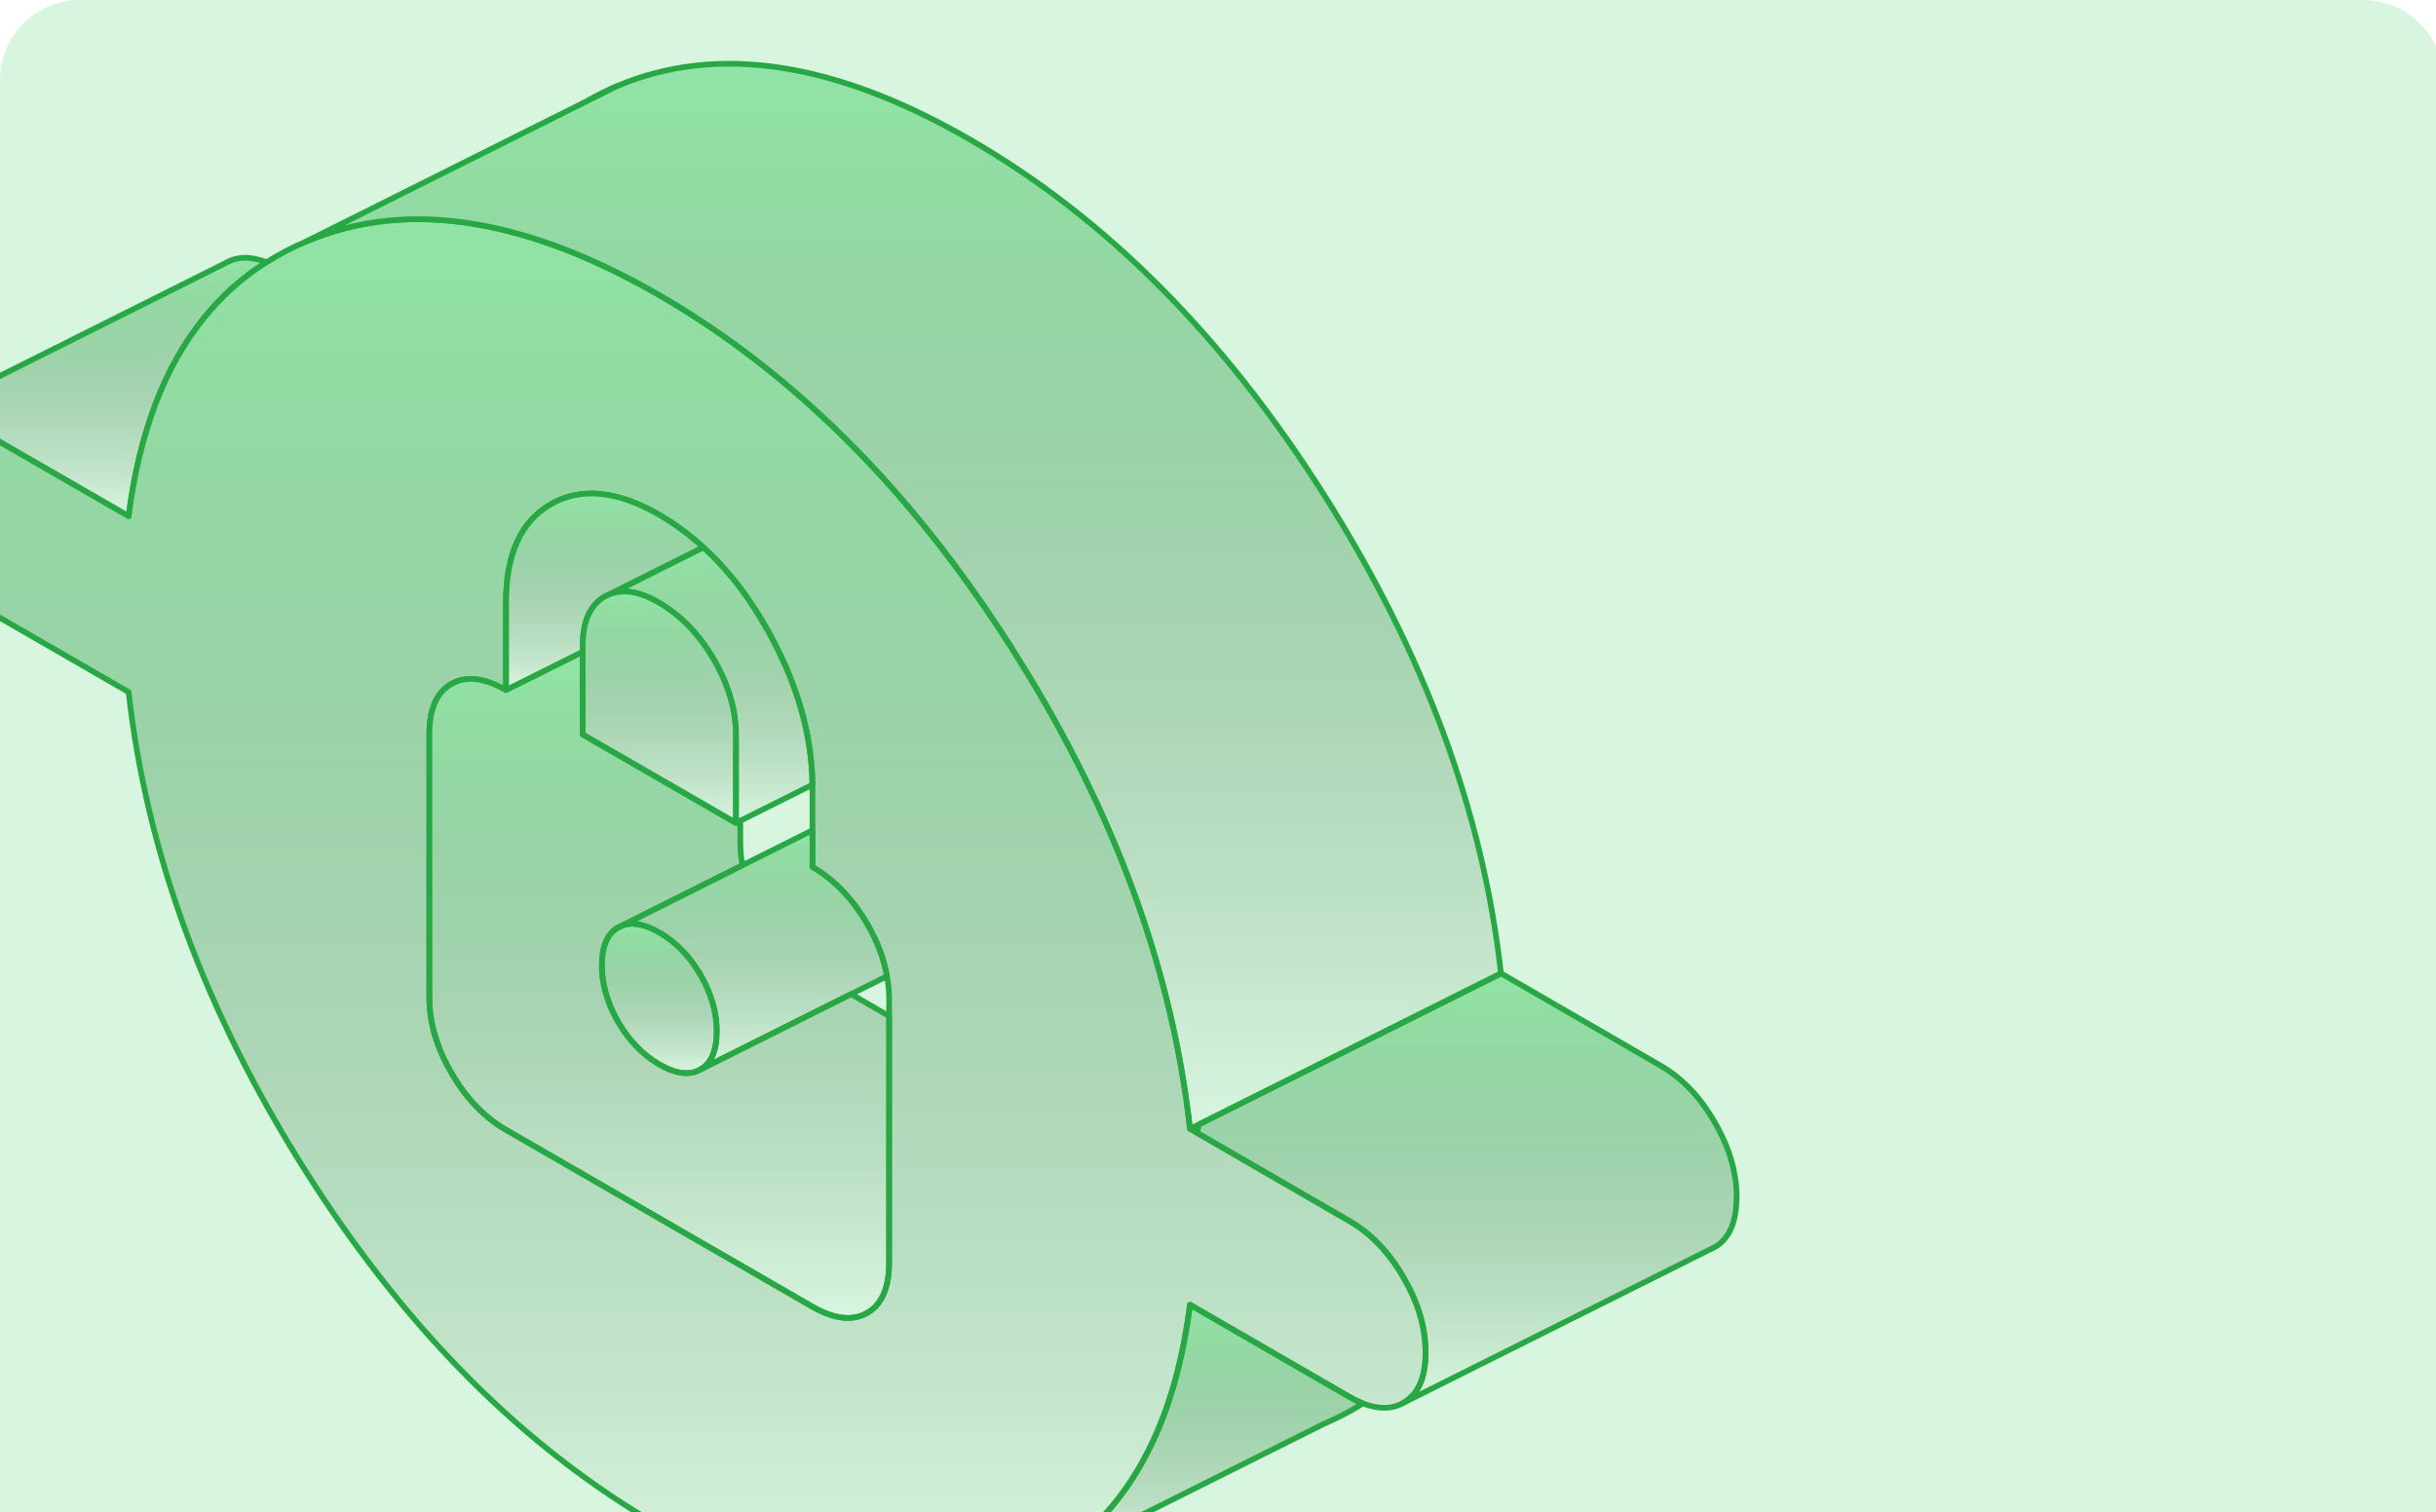
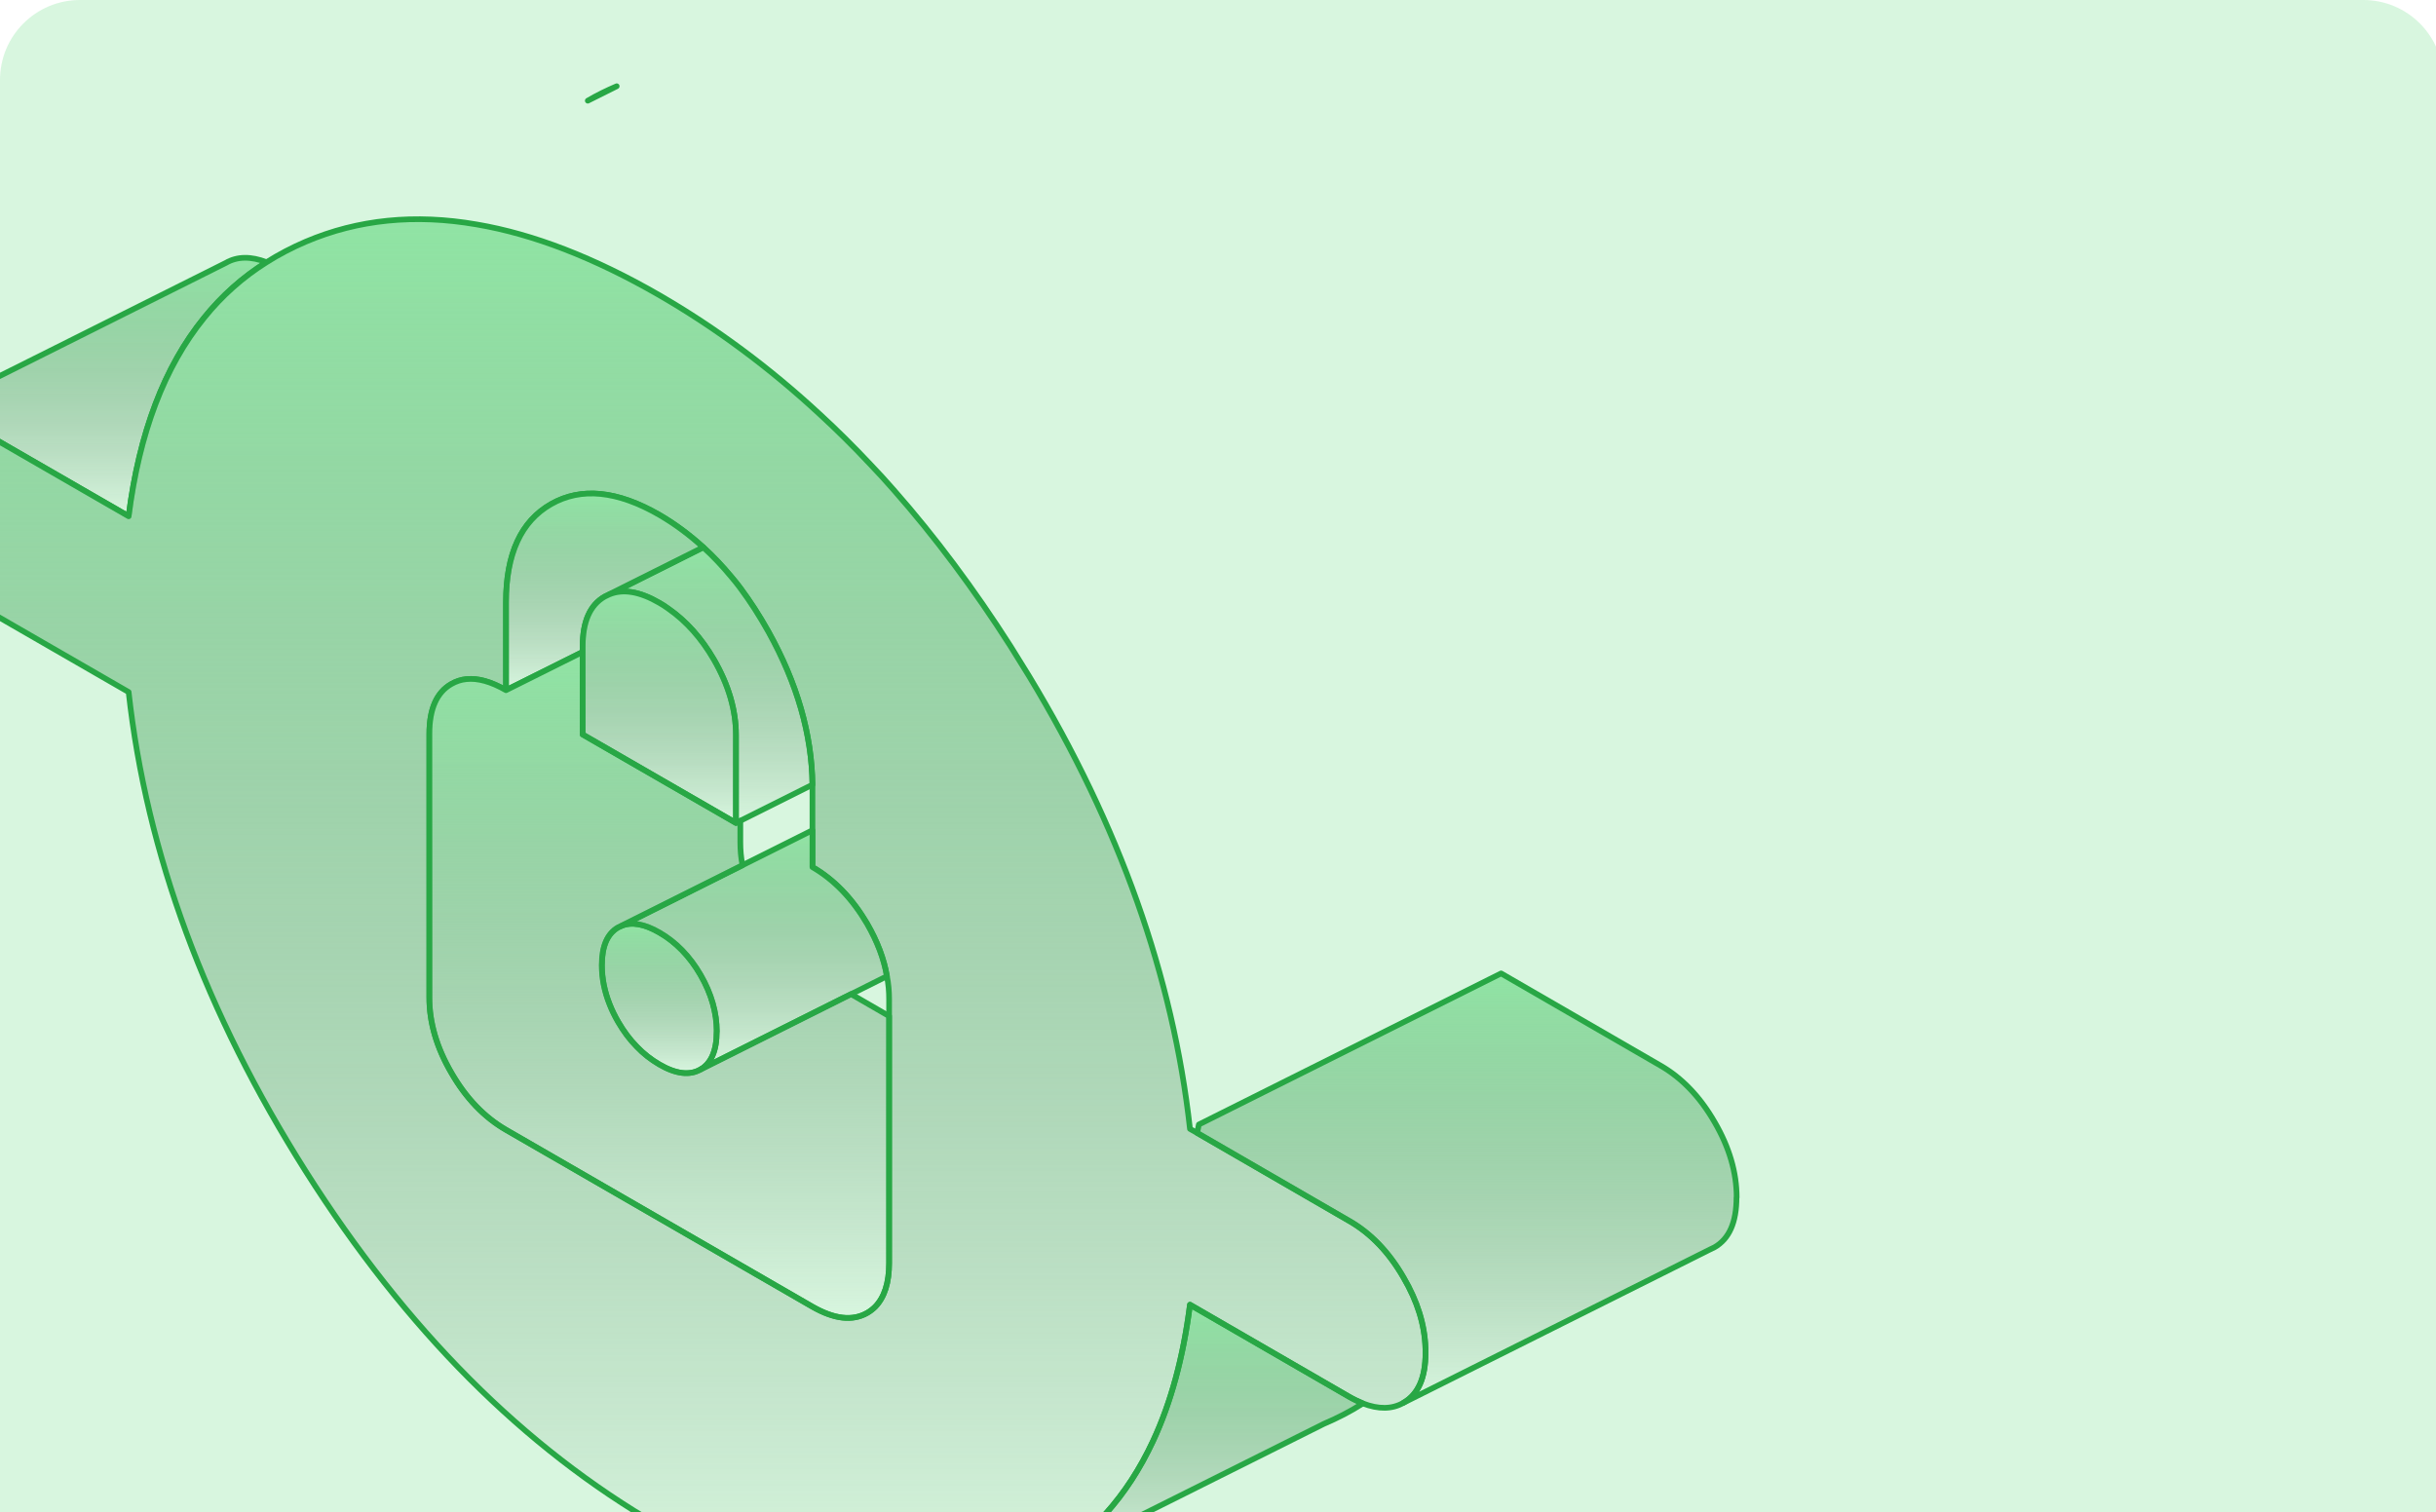
<svg xmlns="http://www.w3.org/2000/svg" width="335" height="208" viewBox="0 0 335 208" fill="none">
  <g clip-path="url(#clip0_3318_1892)">
    <path d="M0 11C0 4.925 4.925 0 11 0H325C331.075 0 336 4.925 336 11V208H0V11Z" fill="#90E4A4" fill-opacity="0.35" />
    <path d="M80.833 13.85L84.81 11.861C83.42 12.46 82.094 13.101 80.833 13.85Z" fill="url(#paint0_linear_3318_1892)" stroke="#28A745" stroke-width="0.78" stroke-linecap="round" stroke-linejoin="round" />
    <path d="M187.423 193.032C185.734 194.122 183.938 195.042 182.034 195.854L143.248 215.248C149.94 211.485 155.029 205.797 158.557 198.228C161.037 192.904 162.726 186.66 163.646 179.454L185.498 192.091C186.161 192.476 186.803 192.775 187.423 193.032Z" fill="url(#paint1_linear_3318_1892)" stroke="#28A745" stroke-width="0.78" stroke-linecap="round" stroke-linejoin="round" />
    <path d="M36.658 36.066C33.386 38.118 30.5 40.684 28.062 43.72C22.61 50.434 19.145 59.543 17.691 71.004L-4.182 58.388C-6.877 56.828 -9.164 56.443 -11.067 57.234L31.077 36.151C32.638 35.253 34.498 35.232 36.658 36.066Z" fill="url(#paint2_linear_3318_1892)" stroke="#28A745" stroke-width="0.78" stroke-linecap="round" stroke-linejoin="round" />
    <path d="M196.018 185.398C195.912 182.191 194.907 178.962 193.003 175.712C190.993 172.227 188.492 169.618 185.498 167.908L164.587 155.806L163.646 155.271C161.315 134.338 153.96 113.576 141.537 93.028C140.789 91.809 140.04 90.59 139.27 89.371C139.185 89.222 139.078 89.072 138.992 88.922C133.946 81.011 128.579 73.826 122.892 67.369C121.823 66.15 120.754 64.974 119.642 63.82C117.397 61.425 115.066 59.116 112.714 56.956C105.786 50.541 98.43 45.089 90.669 40.599C81.731 35.446 73.349 32.196 65.545 30.87C57.056 29.395 49.23 30.186 42.046 33.243C40.143 34.056 38.347 34.997 36.658 36.066C33.386 38.118 30.5 40.684 28.062 43.721C22.61 50.434 19.145 59.543 17.691 71.004L-4.182 58.389C-6.877 56.828 -9.164 56.443 -11.067 57.234L-11.688 57.533C-13.697 58.688 -14.724 60.976 -14.724 64.397C-14.724 67.818 -13.697 71.282 -11.688 74.767C-9.678 78.253 -7.176 80.84 -4.182 82.572L17.691 95.187C20.15 117.382 28.276 139.341 42.046 161.108C55.837 182.875 72.045 199.126 90.669 209.881C109.271 220.636 125.479 223.073 139.27 217.236L143.248 215.248C149.94 211.485 155.029 205.797 158.557 198.228C161.037 192.903 162.726 186.66 163.646 179.454L185.498 192.091C186.161 192.476 186.803 192.775 187.423 193.032C189.582 193.866 191.442 193.844 193.003 192.946C195.035 191.792 196.04 189.504 196.04 186.083C196.04 185.847 196.04 185.634 196.04 185.398H196.018ZM122.272 173.724C122.272 176.439 121.63 178.428 120.368 179.732C120.048 180.053 119.663 180.352 119.256 180.587C117.225 181.742 114.723 181.443 111.73 179.732L69.586 155.399C66.592 153.667 64.091 151.059 62.081 147.573C60.049 144.088 59.045 140.646 59.045 137.224V100.939C59.045 97.518 60.049 95.23 62.081 94.075C62.722 93.712 63.407 93.477 64.134 93.412C65.716 93.242 67.533 93.755 69.586 94.931V82.828C69.586 76.178 71.66 71.688 75.787 69.336C79.914 66.984 84.874 67.476 90.669 70.812C92.807 72.052 94.817 73.549 96.72 75.281C98.089 76.521 99.393 77.91 100.633 79.407C101.039 79.878 101.424 80.369 101.809 80.883C103.177 82.722 104.46 84.71 105.679 86.891C109.635 94.011 111.644 101.025 111.73 107.931V119.263C114.723 120.995 117.225 123.604 119.256 127.068C120.646 129.484 121.566 131.879 121.972 134.274C122.186 135.321 122.272 136.391 122.272 137.438V173.724Z" fill="url(#paint3_linear_3318_1892)" stroke="#28A745" stroke-width="0.78" stroke-linecap="round" stroke-linejoin="round" />
    <path d="M98.559 141.885C98.559 144.515 97.81 146.247 96.335 147.103C94.838 147.958 92.935 147.723 90.669 146.397C89.536 145.734 88.488 144.922 87.569 143.96C86.606 142.976 85.772 141.843 85.024 140.56C84.553 139.747 84.169 138.956 83.848 138.144C83.142 136.369 82.779 134.573 82.779 132.755C82.779 130.147 83.527 128.415 85.024 127.559L85.473 127.346C86.884 126.768 88.616 127.068 90.69 128.265C92.957 129.569 94.86 131.515 96.356 134.102C97.832 136.668 98.58 139.277 98.58 141.885H98.559Z" fill="url(#paint4_linear_3318_1892)" stroke="#28A745" stroke-width="0.78" stroke-linecap="round" stroke-linejoin="round" />
    <path d="M121.972 134.274L117.055 136.733L96.335 147.103C97.81 146.248 98.559 144.516 98.559 141.886C98.559 139.256 97.81 136.669 96.335 134.103C94.838 131.515 92.935 129.57 90.669 128.265C88.595 127.068 86.863 126.769 85.452 127.346L102.108 119.007L111.73 114.196V119.263C114.724 120.995 117.225 123.604 119.257 127.068C120.646 129.484 121.566 131.879 121.972 134.274Z" fill="url(#paint5_linear_3318_1892)" stroke="#28A745" stroke-width="0.78" stroke-linecap="round" stroke-linejoin="round" />
    <path d="M111.73 107.931L101.809 112.891L101.21 113.191V101.088C101.21 97.667 100.184 94.203 98.174 90.718C96.442 87.746 94.368 85.436 91.951 83.747C91.545 83.448 91.118 83.17 90.669 82.913C87.975 81.353 85.687 80.968 83.784 81.759L96.72 75.28C98.089 76.52 99.393 77.91 100.633 79.407C101.039 79.877 101.424 80.369 101.809 80.882C103.177 82.721 104.46 84.71 105.679 86.891C109.635 94.011 111.644 101.024 111.73 107.931Z" fill="url(#paint6_linear_3318_1892)" stroke="#28A745" stroke-width="0.78" stroke-linecap="round" stroke-linejoin="round" />
    <path d="M96.72 75.281L83.784 81.759L83.164 82.059C81.132 83.213 80.128 85.501 80.128 88.922V89.671L69.586 94.931V82.828C69.586 76.179 71.66 71.688 75.787 69.336C79.914 66.984 84.874 67.476 90.669 70.812C92.807 72.052 94.817 73.549 96.72 75.281Z" fill="url(#paint7_linear_3318_1892)" stroke="#28A745" stroke-width="0.78" stroke-linecap="round" stroke-linejoin="round" />
    <path d="M122.272 139.747V173.723C122.272 176.439 121.63 178.427 120.368 179.732C120.048 180.052 119.663 180.352 119.256 180.587C117.225 181.742 114.723 181.442 111.73 179.732L69.586 155.399C66.592 153.667 64.091 151.058 62.081 147.573C60.049 144.088 59.045 140.645 59.045 137.224V100.939C59.045 97.517 60.049 95.23 62.081 94.075C62.722 93.711 63.407 93.476 64.134 93.412C65.716 93.241 67.533 93.754 69.586 94.93L80.128 89.67V101.024L101.21 113.19L101.809 112.891V115.842C101.809 116.89 101.894 117.959 102.108 119.006L85.452 127.345L85.002 127.559C83.506 128.415 82.758 130.147 82.758 132.755C82.758 134.573 83.121 136.369 83.827 138.143C84.147 138.956 84.532 139.747 85.002 140.56C85.751 141.843 86.585 142.976 87.547 143.938C88.467 144.922 89.514 145.734 90.647 146.397C92.914 147.723 94.817 147.958 96.314 147.103L117.033 136.732L122.25 139.747H122.272Z" fill="url(#paint8_linear_3318_1892)" stroke="#28A745" stroke-width="0.78" stroke-linecap="round" stroke-linejoin="round" />
    <path d="M238.804 164.7C238.804 168.122 237.799 170.409 235.768 171.564L235.148 171.863L193.003 192.946C195.035 191.792 196.04 189.504 196.04 186.083C196.04 185.847 196.04 185.634 196.04 185.398C195.933 182.191 194.928 178.962 193.025 175.712C191.015 172.227 188.513 169.618 185.52 167.908L164.608 155.805C164.715 155.442 164.801 155.078 164.865 154.672L206.432 133.889L228.284 146.526C231.278 148.236 233.779 150.845 235.789 154.33C237.821 157.815 238.826 161.279 238.826 164.7H238.804Z" fill="url(#paint9_linear_3318_1892)" stroke="#28A745" stroke-width="0.78" stroke-linecap="round" stroke-linejoin="round" />
-     <path d="M206.41 133.889L164.843 154.672L163.646 155.271C161.315 134.338 153.96 113.576 141.537 93.028C140.789 91.809 140.04 90.59 139.27 89.371C139.185 89.221 139.078 89.072 138.992 88.922C133.946 81.011 128.58 73.826 122.892 67.369C121.823 66.15 120.754 64.974 119.642 63.819C117.397 61.425 115.066 59.115 112.714 56.956C105.786 50.541 98.43 45.089 90.669 40.599C81.731 35.445 73.349 32.195 65.545 30.869C57.056 29.394 49.23 30.185 42.046 33.243L84.81 11.861C98.602 6.002 114.809 8.461 133.433 19.216C152.035 29.95 168.243 46.222 182.035 67.989C195.826 89.734 203.951 111.715 206.41 133.889Z" fill="url(#paint10_linear_3318_1892)" stroke="#28A745" stroke-width="0.78" stroke-linecap="round" stroke-linejoin="round" />
    <path d="M101.21 101.088V113.19L80.128 101.024V88.922C80.128 85.501 81.132 83.213 83.164 82.058L83.784 81.759C85.687 80.968 87.975 81.353 90.669 82.913C91.118 83.17 91.545 83.448 91.952 83.747C94.368 85.436 96.442 87.746 98.174 90.718C100.184 94.203 101.21 97.667 101.21 101.088Z" fill="url(#paint11_linear_3318_1892)" stroke="#28A745" stroke-width="0.78" stroke-linecap="round" stroke-linejoin="round" />
  </g>
  <defs>
    <linearGradient id="paint0_linear_3318_1892" x1="82.821" y1="11.861" x2="82.821" y2="13.85" gradientUnits="userSpaceOnUse">
      <stop stop-color="#90E4A4" />
      <stop offset="1" stop-color="#507E5B" stop-opacity="0" />
    </linearGradient>
    <linearGradient id="paint1_linear_3318_1892" x1="165.335" y1="179.454" x2="165.335" y2="215.248" gradientUnits="userSpaceOnUse">
      <stop stop-color="#90E4A4" />
      <stop offset="1" stop-color="#507E5B" stop-opacity="0" />
    </linearGradient>
    <linearGradient id="paint2_linear_3318_1892" x1="12.795" y1="35.458" x2="12.795" y2="71.004" gradientUnits="userSpaceOnUse">
      <stop stop-color="#90E4A4" />
      <stop offset="1" stop-color="#507E5B" stop-opacity="0" />
    </linearGradient>
    <linearGradient id="paint3_linear_3318_1892" x1="90.658" y1="30.149" x2="90.658" y2="220.323" gradientUnits="userSpaceOnUse">
      <stop stop-color="#90E4A4" />
      <stop offset="1" stop-color="#507E5B" stop-opacity="0" />
    </linearGradient>
    <linearGradient id="paint4_linear_3318_1892" x1="90.68" y1="127.061" x2="90.68" y2="147.606" gradientUnits="userSpaceOnUse">
      <stop stop-color="#90E4A4" />
      <stop offset="1" stop-color="#507E5B" stop-opacity="0" />
    </linearGradient>
    <linearGradient id="paint5_linear_3318_1892" x1="103.712" y1="114.196" x2="103.712" y2="147.103" gradientUnits="userSpaceOnUse">
      <stop stop-color="#90E4A4" />
      <stop offset="1" stop-color="#507E5B" stop-opacity="0" />
    </linearGradient>
    <linearGradient id="paint6_linear_3318_1892" x1="97.757" y1="75.28" x2="97.757" y2="113.191" gradientUnits="userSpaceOnUse">
      <stop stop-color="#90E4A4" />
      <stop offset="1" stop-color="#507E5B" stop-opacity="0" />
    </linearGradient>
    <linearGradient id="paint7_linear_3318_1892" x1="83.153" y1="67.877" x2="83.153" y2="94.931" gradientUnits="userSpaceOnUse">
      <stop stop-color="#90E4A4" />
      <stop offset="1" stop-color="#507E5B" stop-opacity="0" />
    </linearGradient>
    <linearGradient id="paint8_linear_3318_1892" x1="90.658" y1="89.67" x2="90.658" y2="181.277" gradientUnits="userSpaceOnUse">
      <stop stop-color="#90E4A4" />
      <stop offset="1" stop-color="#507E5B" stop-opacity="0" />
    </linearGradient>
    <linearGradient id="paint9_linear_3318_1892" x1="201.717" y1="133.889" x2="201.717" y2="192.946" gradientUnits="userSpaceOnUse">
      <stop stop-color="#90E4A4" />
      <stop offset="1" stop-color="#507E5B" stop-opacity="0" />
    </linearGradient>
    <linearGradient id="paint10_linear_3318_1892" x1="124.228" y1="8.765" x2="124.228" y2="155.271" gradientUnits="userSpaceOnUse">
      <stop stop-color="#90E4A4" />
      <stop offset="1" stop-color="#507E5B" stop-opacity="0" />
    </linearGradient>
    <linearGradient id="paint11_linear_3318_1892" x1="90.669" y1="81.36" x2="90.669" y2="113.19" gradientUnits="userSpaceOnUse">
      <stop stop-color="#90E4A4" />
      <stop offset="1" stop-color="#507E5B" stop-opacity="0" />
    </linearGradient>
    <clipPath id="clip0_3318_1892">
      <path d="M0 11C0 4.925 4.925 0 11 0H325C331.075 0 336 4.925 336 11V208H0V11Z" fill="white" />
    </clipPath>
  </defs>
</svg>